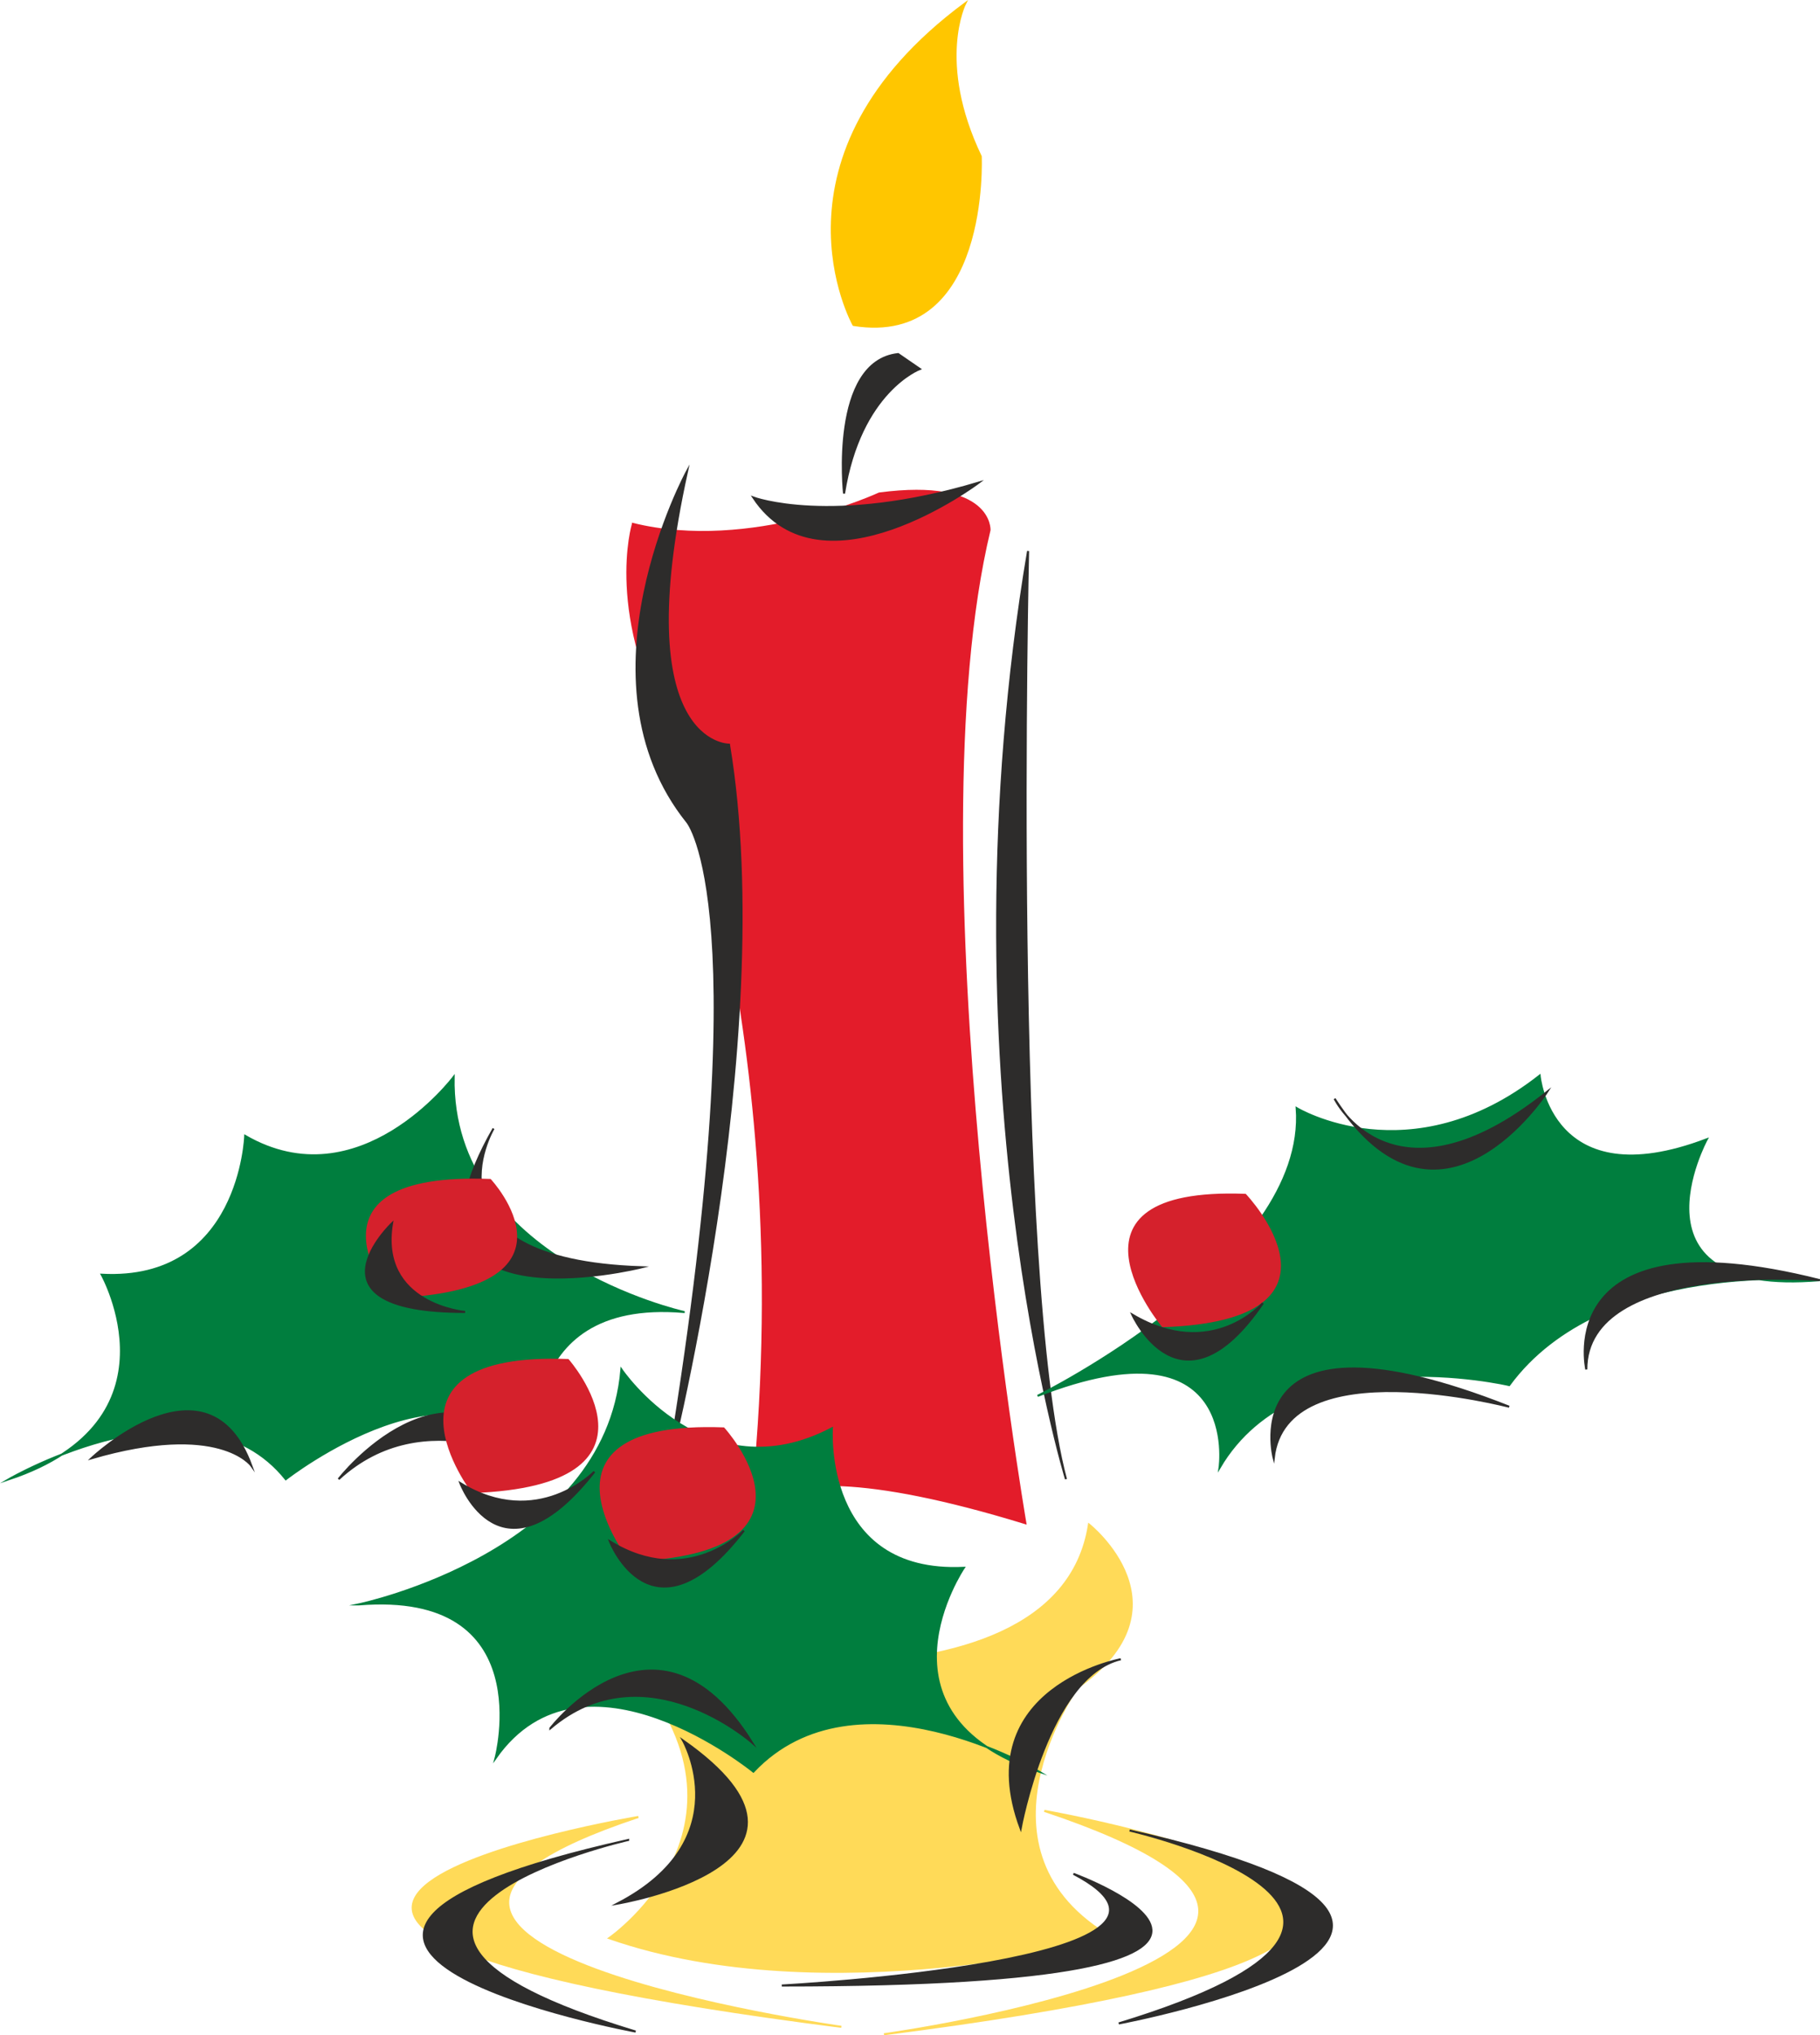
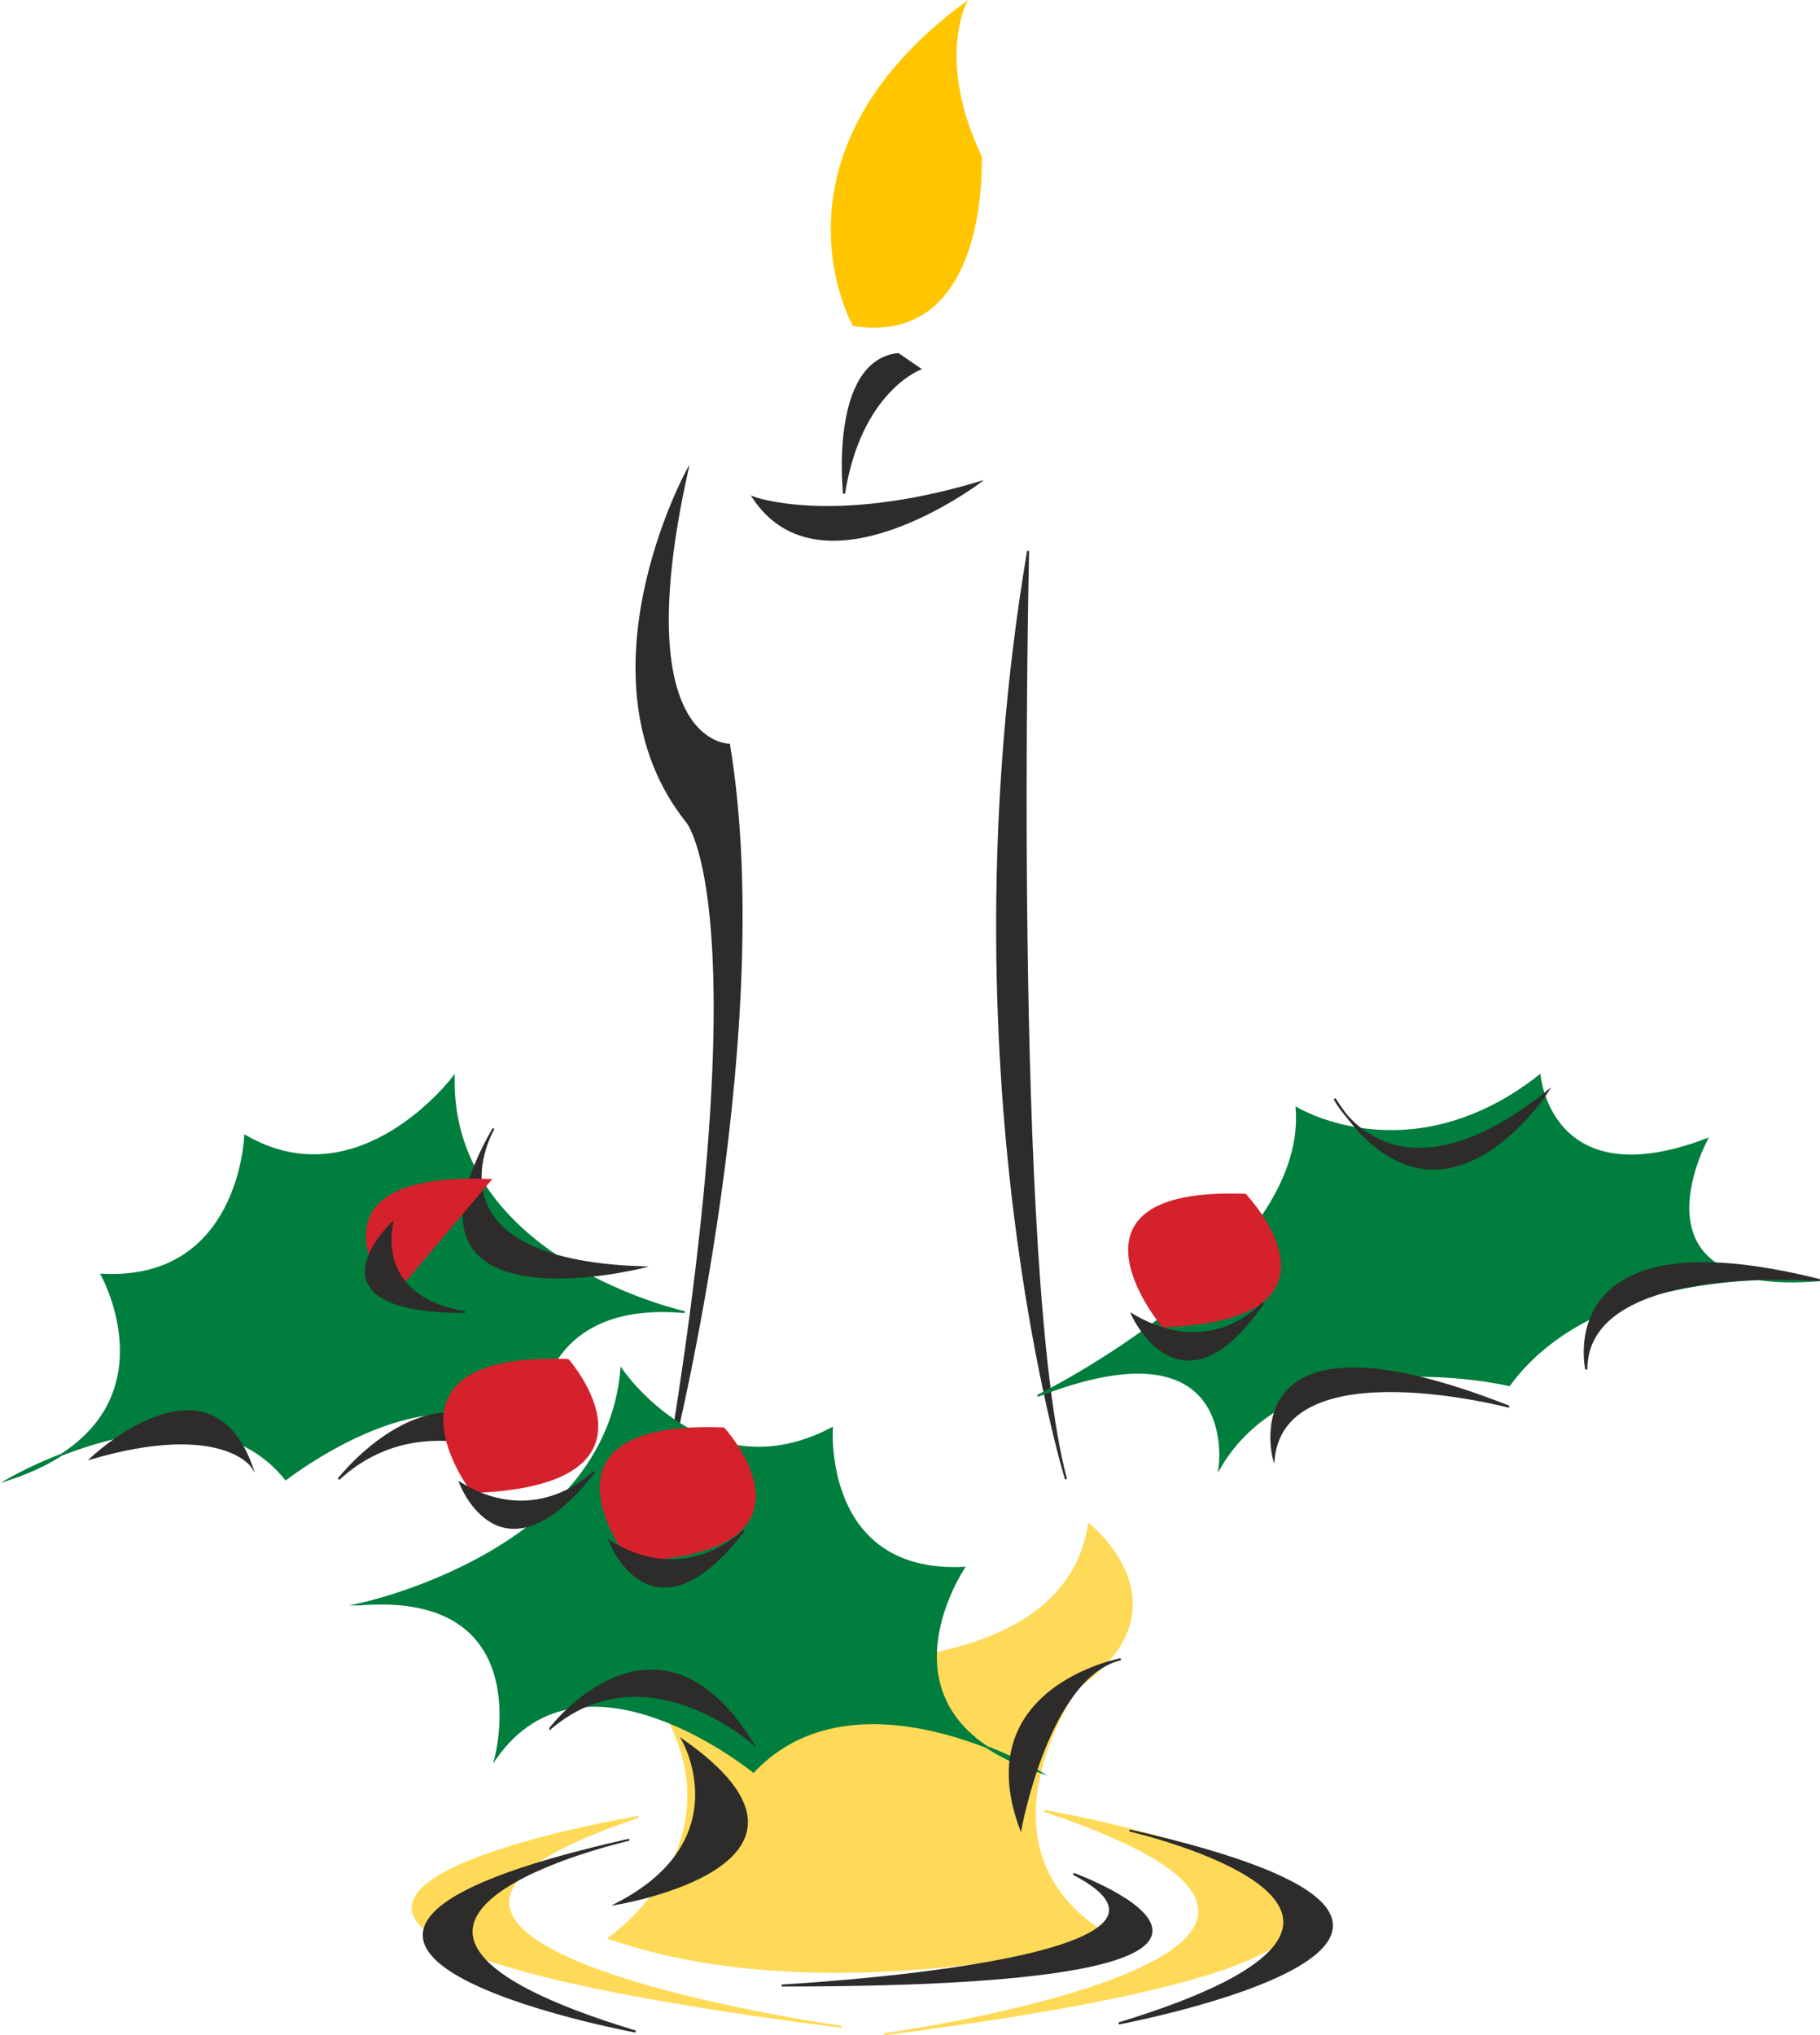
<svg xmlns="http://www.w3.org/2000/svg" height="288.625" viewBox="0 0 193.664 216.468" width="258.218">
  <path style="fill:#ffda58;stroke:#ffda58;stroke-width:.216;stroke-miterlimit:10.433" d="M316.214 474.729s11.016 8.712-1.224 17.352c0 0-12.384 17.424 3.744 26.64 0 0-30.384 8.064-53.568 0 0 0 18.648-12.888.432-31.032 0 0 47.16 9.432 50.616-12.96z" transform="translate(-200.337 -312.584)" />
-   <path style="fill:#e31c2a;stroke:#e31c2a;stroke-width:.216;stroke-miterlimit:10.433" d="M267.686 368.313s-3.024 9.864 4.608 23.04c0 0 14.112 36.648 7.416 86.4 0 0-5.256-13.896 29.736-3.168 0 0-12.168-70.92-3.816-105.624 0 0 .288-5.472-11.736-3.888 0 0-13.608 6.336-26.208 3.24z" transform="translate(-200.337 -312.584)" />
  <path style="fill:#2d2c2b;stroke:#2d2c2b;stroke-width:.216;stroke-miterlimit:10.433" d="M271.214 469.76s11.952-46.223 6.696-77.975c0 0-10.944.144-4.464-29.088 0 0-12.096 22.176 0 37.296 0 0 7.92 9.144-2.232 69.768zm9.288-104.255s8.28 3.096 23.976-1.584c0 0-16.704 12.528-23.976 1.584zm29.232 5.688s-1.8 76.968 4.032 98.712c0 0-13.32-43.488-4.032-98.712z" transform="translate(-200.337 -312.584)" />
  <path style="fill:#2d2c2b;stroke:#2d2c2b;stroke-width:.216;stroke-miterlimit:10.433" d="M290.15 365.073s-1.512-14.04 5.76-14.832l2.304 1.584s-6.336 2.376-8.064 13.248z" transform="translate(-200.337 -312.584)" />
  <path style="fill:#007e3e;stroke:#007e3e;stroke-width:.216;stroke-miterlimit:10.433" d="M273.086 452.12s-24.84-5.543-24.48-24.983c0 0-10.008 13.32-22.176 6.264 0 0-.504 15.552-15.264 14.76 0 0 8.712 15.552-9.864 21.744 0 0 20.088-11.664 29.448 0 0 0 18.864-14.76 26.64-1.44 0 0-2.88-17.928 15.696-16.344z" transform="translate(-200.337 -312.584)" />
  <path style="fill:#007e3e;stroke:#007e3e;stroke-width:.216;stroke-miterlimit:10.433" d="M238.526 483.225s26.28-5.472 27.936-24.984c0 0 9 13.32 22.392 6.264 0 0-1.08 15.552 14.04 14.832 0 0-10.512 15.552 7.992 21.672 0 0-19.44-11.592-30.384 0 0 0-18.072-14.76-27.432-1.44 0 0 4.824-17.928-14.544-16.344zm72.216-22.176s28.8-14.184 27.576-30.6c0 0 12.096 7.344 25.848-3.456 0 0 1.152 13.104 17.784 6.768 0 0-9.144 16.776 12.024 14.976 0 0-23.112-2.376-33.048 11.16 0 0-22.536-5.328-30.816 8.784 0 0 2.376-16.128-19.368-7.632z" transform="translate(-200.337 -312.584)" />
  <path style="fill:#2d2c2b;stroke:#2d2c2b;stroke-width:.216;stroke-miterlimit:10.433" d="M252.854 432.609s-8.28 13.968 15.768 14.76c0 0-28.224 7.056-15.768-14.76zm-16.488 37.296s11.448-14.76 21.024-1.44c0 0-11.808-7.056-21.024 1.44zm-26.28-2.232s12.384-11.736 16.992.792c0 0-3.384-4.752-16.992-.792zm125.784 0s-4.536-17.136 25.056-5.472c0 0-23.76-6.264-25.056 5.472zm33.264-9.433s-3.816-16.703 24.84-9.503c0 0-24.84-2.16-24.84 9.504zm-26.784-28.8s6.12 12.457 22.608-.72c0 0-11.52 17.857-22.608.72zm-83.448 66.96s11.304-14.76 21.456 1.513c0 0-11.376-10.08-21.456-1.512z" transform="translate(-200.337 -312.584)" />
  <path style="fill:#ffda58;stroke:#ffda58;stroke-width:.216;stroke-miterlimit:10.433" d="M268.262 505.833s-66.384 11.088 21.6 22.32c0 0-62.424-8.784-21.6-22.32z" transform="translate(-200.337 -312.584)" />
  <path style="fill:#ffc600;stroke:#ffc600;stroke-width:.216;stroke-miterlimit:10.433" d="M291.158 347.145s-10.08-17.928 11.88-34.2c0 0-3.168 6.192 1.656 16.272 0 0 .936 20.232-13.536 17.928z" transform="translate(-200.337 -312.584)" />
  <path style="fill:#2d2c2b;stroke:#2d2c2b;stroke-width:.216;stroke-miterlimit:10.433" d="M273.014 497.697s6.048 10.584-6.984 17.352c0 0 25.632-4.248 6.984-17.352z" transform="translate(-200.337 -312.584)" />
  <path style="fill:#2d2c2b;stroke:#2d2c2b;stroke-width:.216;stroke-miterlimit:10.433" d="M267.182 508.28s-38.016 8.64.792 20.377c0 0-50.184-9.288-.792-20.376z" transform="translate(-200.337 -312.584)" />
  <path style="fill:#ffda58;stroke:#ffda58;stroke-width:.216;stroke-miterlimit:10.433" d="M311.462 505.185s70.992 12.528-17.064 23.76c0 0 62.352-8.64 17.064-23.76z" transform="translate(-200.337 -312.584)" />
  <path style="fill:#2d2c2b;stroke:#2d2c2b;stroke-width:.216;stroke-miterlimit:10.433" d="M320.534 507.273s37.8 8.64-1.152 20.52c0 0 50.256-9.432 1.152-20.52z" transform="translate(-200.337 -312.584)" />
  <path style="fill:#2d2c2b;stroke:#2d2c2b;stroke-width:.216;stroke-miterlimit:10.433" d="M283.526 523.76s48.816-2.591 31.032-11.88c0 0 32.472 11.88-31.032 11.88zm36.072-34.703s-16.2 3.024-10.656 18c0 0 2.952-16.2 10.656-18z" transform="translate(-200.337 -312.584)" />
-   <path style="fill:#d5212c;stroke:#d5212c;stroke-width:.216;stroke-miterlimit:10.433" d="M241.982 450.537s-10.44-13.248 10.512-12.456c0 0 10.872 11.664-10.512 12.456zm25.416 28.008s-11.664-14.832 9.936-14.04c0 0 12.096 13.248-9.936 14.04zm-16.776-7.272s-11.376-14.832 10.152-14.04c0 0 11.664 13.248-10.152 14.04zm73.44-17.64s-12.312-14.76 8.784-13.968c0 0 12.6 13.248-8.784 13.968z" transform="translate(-200.337 -312.584)" />
+   <path style="fill:#d5212c;stroke:#d5212c;stroke-width:.216;stroke-miterlimit:10.433" d="M241.982 450.537s-10.44-13.248 10.512-12.456zm25.416 28.008s-11.664-14.832 9.936-14.04c0 0 12.096 13.248-9.936 14.04zm-16.776-7.272s-11.376-14.832 10.152-14.04c0 0 11.664 13.248-10.152 14.04zm73.44-17.64s-12.312-14.76 8.784-13.968c0 0 12.6 13.248-8.784 13.968z" transform="translate(-200.337 -312.584)" />
  <path style="fill:#2d2c2b;stroke:#2d2c2b;stroke-width:.216;stroke-miterlimit:10.433" d="M242.054 442.689s-9.936 9.432 7.776 9.432c0 0-9.216-.792-7.776-9.432zm7.272 27.648s4.32 11.448 14.256-1.224c0 0-6.048 6.264-14.256 1.224zm15.912 6.192s4.464 11.52 14.256-1.152c0 0-5.976 6.264-14.256 1.152zm55.584-24.12s5.184 11.52 13.896-1.224c0 0-5.4 6.264-13.896 1.224z" transform="translate(-200.337 -312.584)" />
</svg>